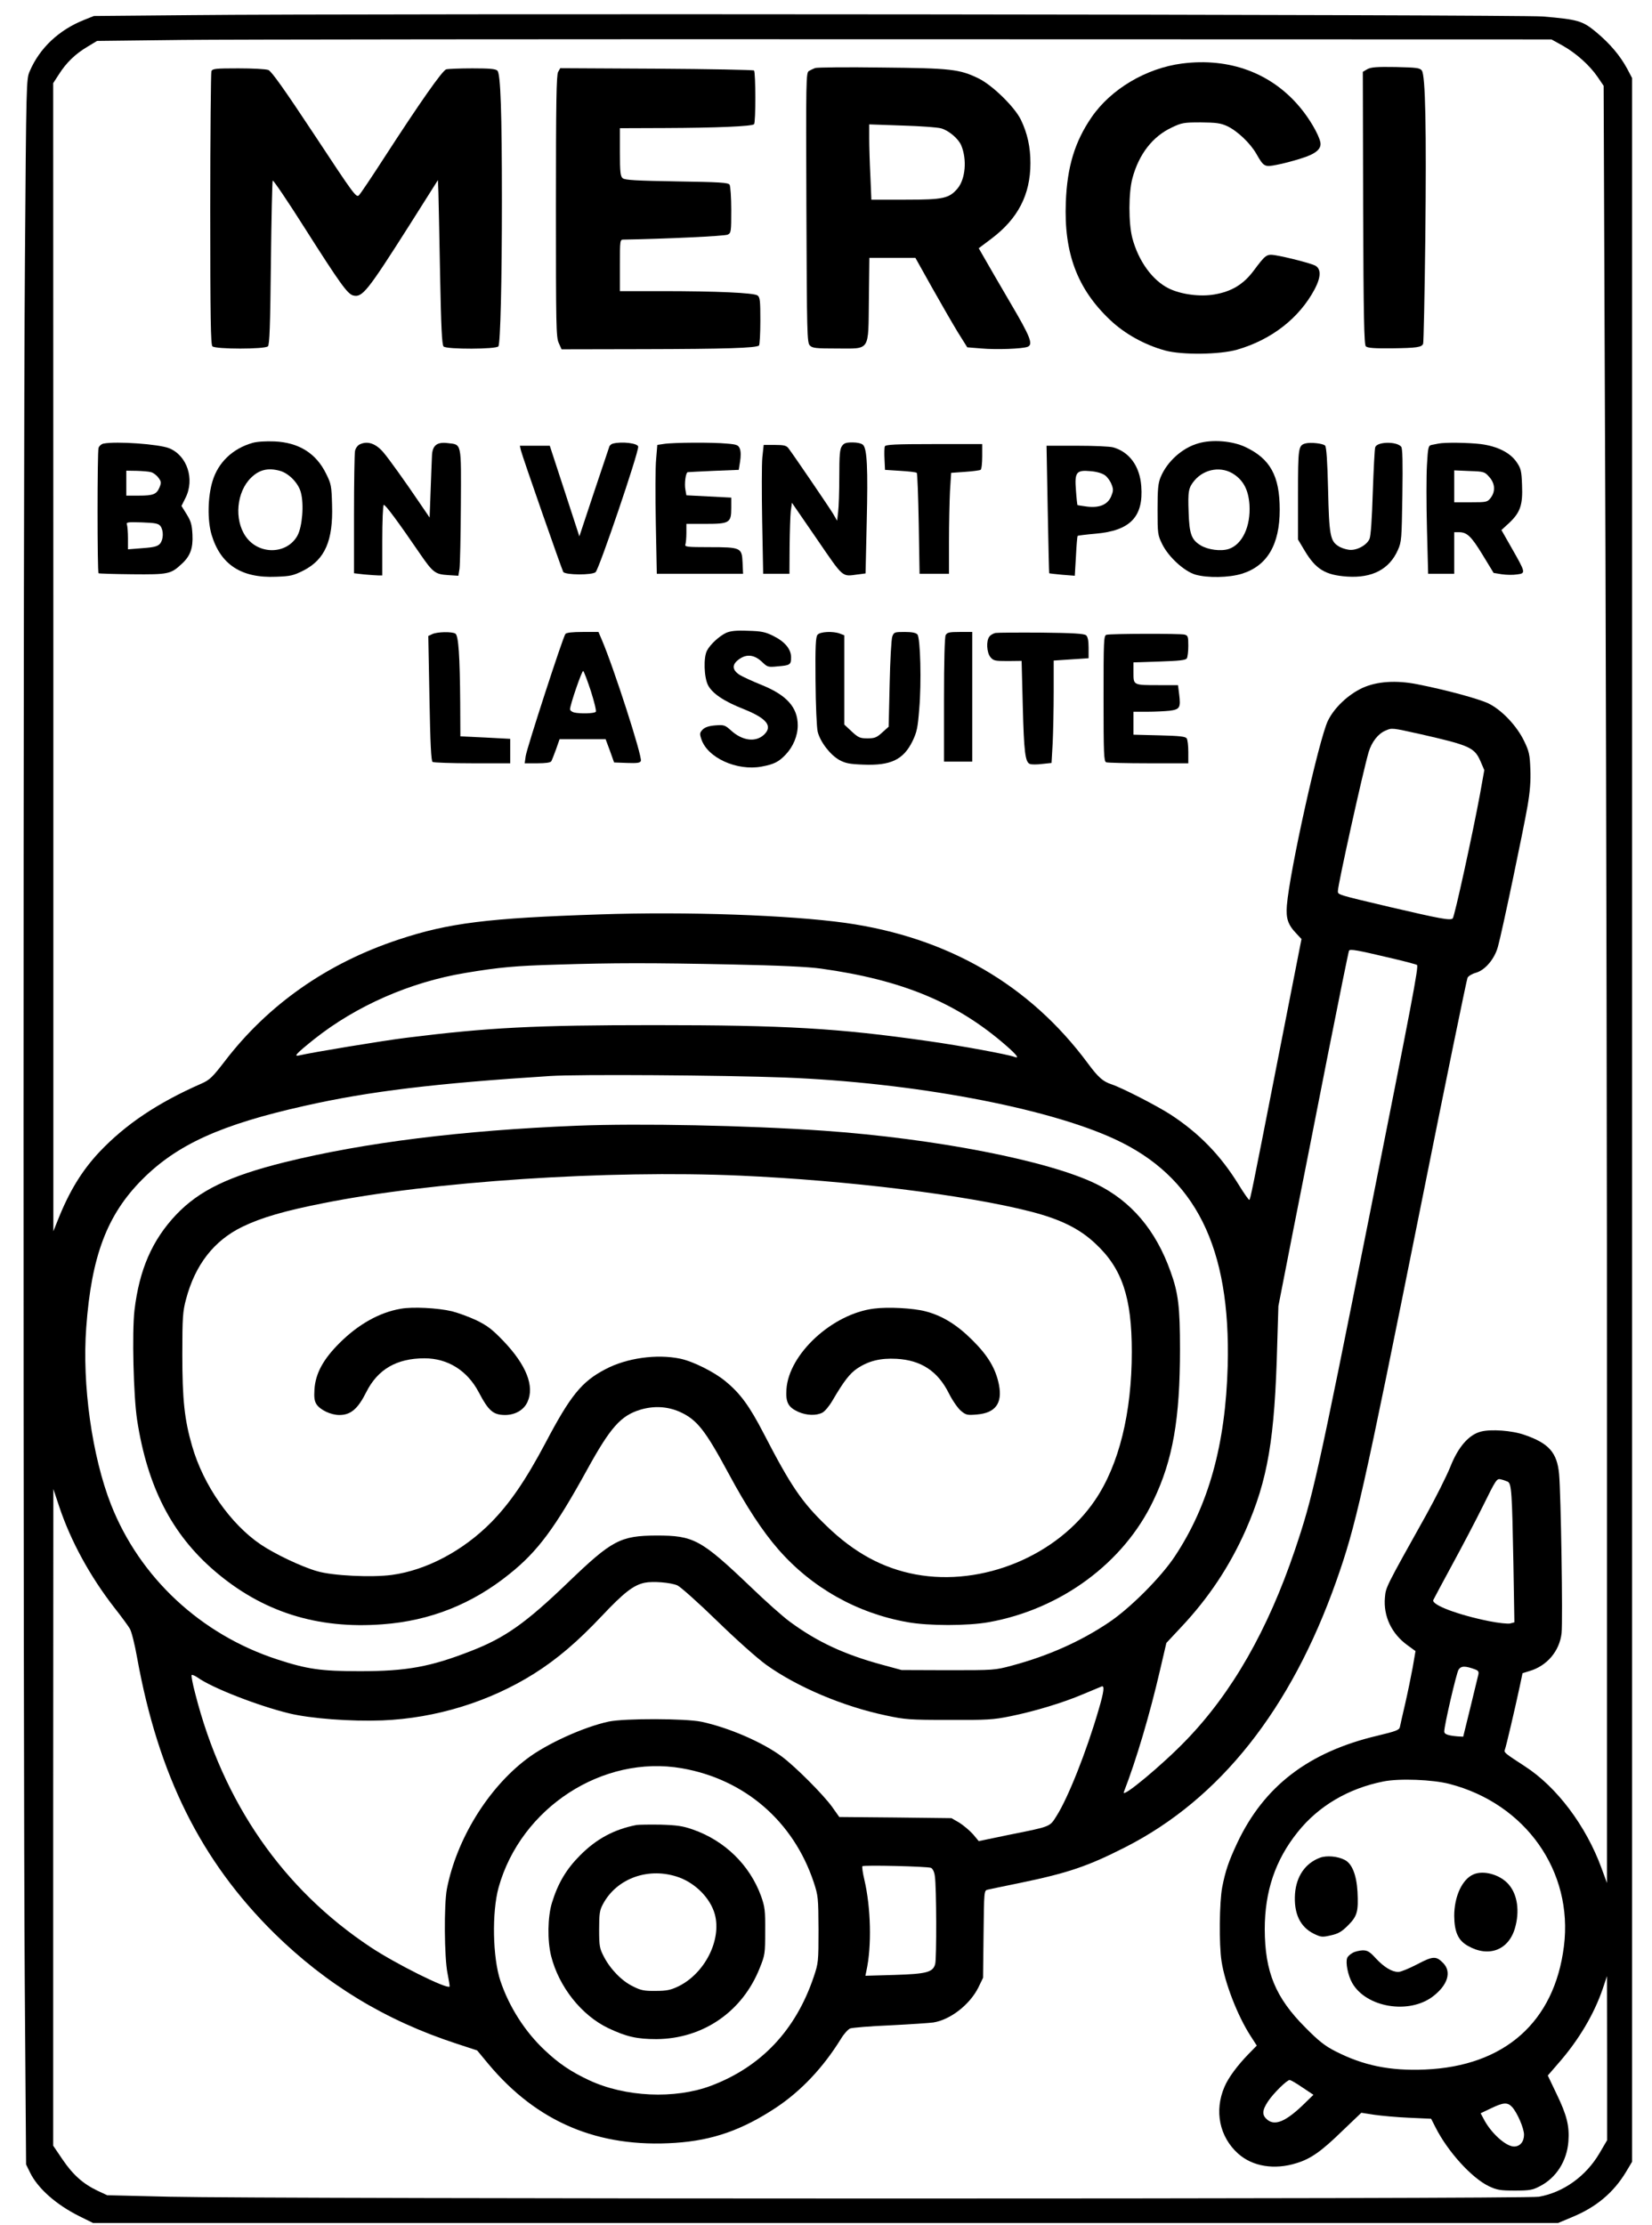
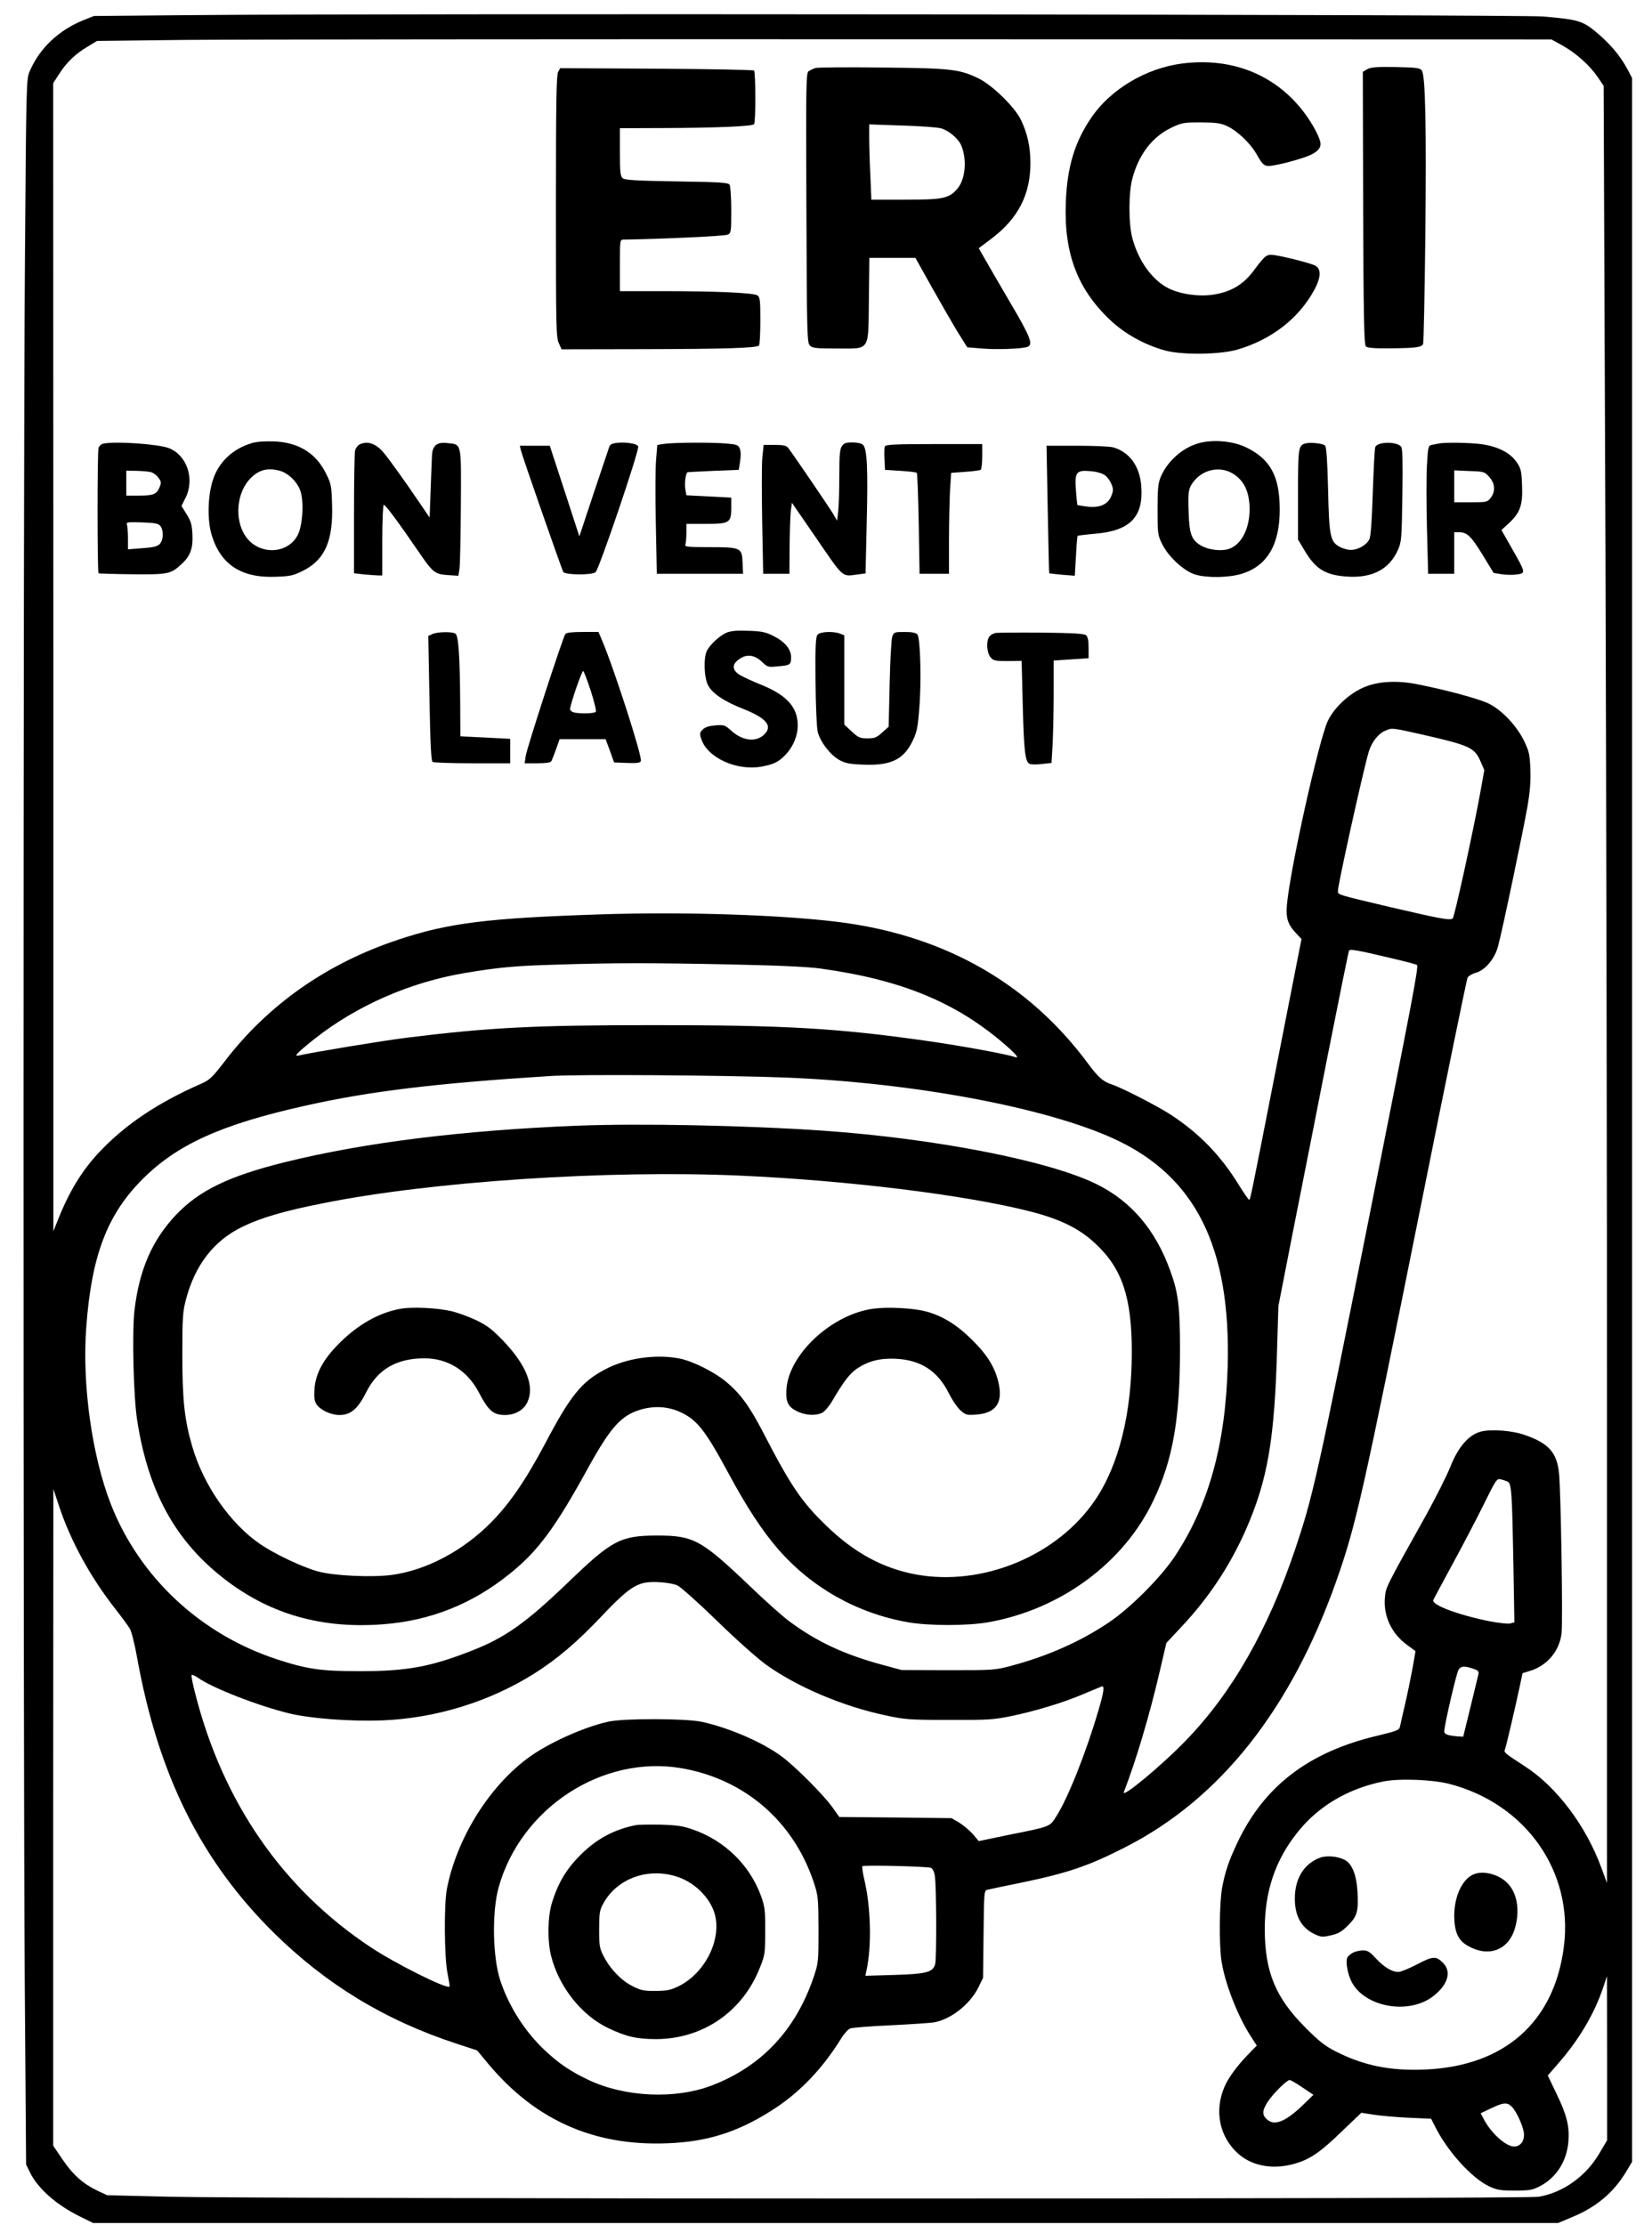
<svg xmlns="http://www.w3.org/2000/svg" version="1.0" width="745pt" height="1003pt" viewBox="0 0 994 1338" preserveAspectRatio="xMidYMid meet">
  <g transform="translate(0,1338) scale(0.1,-0.1)" fill="#000000" stroke="none">
    <path d="M1140 13290 l-575 -5 -60 -24 c-150 -60 -266 -168 -326 -308 -21 -47 -21 -65 -29 -1148 -11 -1404 -11 -8914 -1 -10352 l8 -1091 23 -47 c47 -97 158 -195 299 -265 l81 -40 4407 0 4408 0 81 34 c147 60 251 147 327 272 l37 62 0 6267 0 6267 -30 57 c-42 77 -101 148 -186 219 -82 68 -109 76 -322 94 -139 12 -7097 19 -8142 8z m8262 -183 c82 -46 163 -119 211 -189 l36 -53 11 -2795 c5 -1537 10 -3969 9 -5405 l0 -2610 -33 90 c-93 254 -269 488 -461 612 -123 80 -127 83 -120 101 7 17 60 243 90 383 l16 76 42 13 c106 31 181 121 193 228 8 78 -4 838 -15 957 -12 129 -62 185 -207 235 -75 27 -204 36 -264 20 -73 -19 -137 -93 -184 -213 -22 -54 -86 -182 -143 -285 -250 -447 -244 -437 -250 -500 -10 -112 40 -218 136 -287 l48 -35 -17 -99 c-10 -54 -30 -152 -45 -217 -15 -65 -30 -129 -32 -141 -4 -18 -23 -25 -135 -52 -415 -98 -683 -304 -844 -646 -52 -111 -71 -168 -90 -265 -17 -89 -20 -345 -4 -446 20 -131 96 -327 174 -448 l38 -59 -50 -51 c-67 -69 -121 -142 -144 -196 -63 -145 -31 -302 82 -403 86 -77 218 -99 351 -57 86 26 150 71 280 198 l110 105 77 -12 c42 -6 137 -15 210 -18 l133 -6 26 -51 c74 -147 219 -306 322 -355 49 -23 69 -26 156 -26 87 0 106 3 148 25 100 50 165 152 174 270 7 92 -9 158 -71 286 l-53 111 64 74 c122 139 215 296 267 449 l25 75 1 -494 0 -493 -47 -80 c-81 -137 -216 -234 -363 -260 -79 -15 -7632 -14 -8240 0 l-375 9 -58 27 c-88 42 -148 96 -210 187 l-57 84 0 1975 1 1975 35 -105 c69 -207 185 -420 333 -610 41 -52 82 -108 92 -125 10 -16 30 -95 44 -175 128 -707 384 -1222 826 -1658 314 -308 667 -523 1095 -663 l125 -41 68 -82 c293 -350 661 -505 1124 -474 226 15 404 78 608 213 151 101 282 240 389 413 18 30 43 57 55 62 13 5 121 14 241 19 121 6 237 14 259 17 103 16 220 107 272 211 l28 58 3 262 c3 261 3 263 25 268 12 3 99 21 192 40 290 60 409 100 637 216 569 290 995 828 1268 1599 118 334 158 509 511 2268 148 739 274 1352 279 1362 6 11 28 24 50 30 55 15 113 83 133 157 25 89 154 706 178 845 15 87 20 152 17 223 -3 88 -8 108 -37 168 -44 92 -135 188 -215 227 -59 28 -249 80 -426 115 -129 26 -246 18 -333 -22 -87 -41 -169 -119 -207 -197 -54 -112 -230 -903 -247 -1111 -6 -79 6 -116 59 -171 l29 -31 -146 -743 c-155 -791 -161 -819 -168 -826 -2 -3 -32 39 -65 93 -108 175 -236 307 -407 419 -85 55 -296 163 -357 183 -52 17 -81 43 -143 127 -350 472 -842 757 -1458 844 -339 47 -954 69 -1481 51 -669 -22 -906 -51 -1207 -151 -430 -142 -786 -391 -1048 -734 -74 -96 -90 -111 -140 -133 -262 -115 -456 -245 -613 -411 -105 -112 -181 -236 -249 -407 l-28 -70 0 3453 -1 3453 35 54 c44 69 97 121 171 165 l58 35 516 6 c283 3 2252 5 4375 4 l3860 -1 67 -37z m-854 -4142 c298 -68 324 -80 361 -165 l22 -51 -26 -145 c-44 -238 -153 -736 -164 -747 -14 -14 -80 -1 -376 68 -322 76 -315 74 -315 97 0 37 149 711 185 835 18 60 56 110 100 129 41 18 37 18 213 -21z m-186 -1345 c87 -20 161 -40 164 -43 11 -10 -32 -231 -286 -1507 -318 -1593 -340 -1689 -449 -2013 -163 -481 -377 -856 -653 -1142 -141 -147 -392 -356 -376 -313 75 193 156 467 217 730 l39 167 87 93 c168 178 294 369 390 585 134 305 175 547 190 1118 l7 230 88 450 c49 248 144 726 210 1064 67 338 124 619 127 624 7 11 50 3 245 -43z m-3962 -40 c290 -6 461 -14 540 -25 489 -68 819 -205 1115 -464 63 -55 81 -79 49 -67 -40 15 -321 67 -519 95 -546 78 -859 96 -1650 96 -720 0 -992 -14 -1490 -76 -139 -17 -574 -89 -644 -106 -37 -9 -20 10 90 98 252 200 577 343 909 398 203 34 302 43 550 50 339 11 570 11 1050 1z m321 -680 c770 -30 1573 -180 1985 -370 488 -225 700 -651 681 -1365 -13 -473 -115 -839 -318 -1145 -84 -127 -272 -315 -399 -399 -170 -114 -364 -200 -580 -258 -104 -28 -109 -28 -385 -28 l-280 1 -118 32 c-228 62 -391 138 -555 259 -40 29 -147 124 -237 211 -298 284 -341 307 -565 307 -218 -1 -268 -28 -533 -283 -253 -243 -378 -332 -582 -411 -245 -96 -388 -122 -670 -122 -233 0 -317 12 -497 71 -460 150 -827 492 -1000 931 -114 290 -175 723 -149 1066 31 428 125 677 336 889 210 211 474 331 980 444 386 87 784 135 1475 179 165 11 1042 5 1411 -9z m4351 -2431 c23 -12 26 -66 34 -490 l6 -356 -26 -7 c-14 -3 -71 3 -126 14 -189 38 -347 98 -336 127 3 7 54 102 113 211 59 108 144 270 188 359 76 154 81 162 105 156 14 -3 33 -10 42 -14z m-4996 -624 c18 -8 125 -103 237 -212 117 -114 244 -227 298 -266 186 -133 462 -250 719 -304 116 -25 143 -27 380 -27 228 -1 267 1 369 22 144 29 320 82 441 134 52 22 101 42 108 45 19 8 15 -30 -18 -141 -73 -251 -184 -530 -253 -638 -42 -66 -30 -62 -290 -114 l-178 -37 -35 42 c-20 22 -57 53 -82 69 l-47 27 -337 4 -338 3 -44 62 c-53 73 -218 239 -301 301 -115 86 -320 175 -485 210 -97 20 -461 21 -557 1 -150 -32 -375 -134 -494 -225 -234 -177 -422 -484 -480 -781 -18 -93 -16 -415 4 -510 8 -41 14 -77 12 -78 -16 -17 -328 139 -475 237 -527 349 -888 869 -1055 1524 -16 59 -25 110 -22 113 3 3 20 -4 36 -15 86 -62 363 -170 552 -216 130 -31 367 -49 559 -42 322 13 645 112 915 282 136 86 259 190 406 346 133 141 191 186 258 200 48 10 155 2 197 -16z m4802 -506 c17 -7 21 -14 17 -31 -3 -13 -25 -102 -48 -198 l-43 -175 -35 2 c-57 5 -79 13 -79 29 0 37 73 351 86 372 16 24 40 24 102 1z m-4775 -594 c378 -66 671 -319 793 -685 27 -82 28 -93 29 -285 0 -194 -1 -202 -29 -285 -108 -320 -316 -541 -619 -655 -217 -81 -515 -68 -733 34 -109 51 -184 102 -266 180 -119 111 -215 262 -267 417 -47 141 -52 413 -11 562 134 480 627 800 1103 717z m4618 -94 c459 -119 746 -526 689 -977 -57 -455 -357 -721 -836 -741 -210 -9 -371 24 -539 110 -63 32 -101 62 -180 142 -181 181 -244 335 -245 592 0 227 63 416 198 584 125 157 305 263 517 305 96 19 296 11 396 -15z m-3119 -505 c10 -5 20 -24 23 -50 10 -62 11 -496 2 -528 -13 -50 -52 -60 -245 -66 l-175 -5 6 29 c33 149 27 382 -12 548 -10 42 -15 78 -12 82 8 8 392 -1 413 -10z m2235 -1321 l66 -44 -67 -65 c-100 -95 -164 -122 -209 -86 -35 28 -34 56 3 112 33 49 113 128 130 128 6 0 41 -20 77 -45z m1261 -117 c31 -34 72 -128 72 -167 0 -42 -24 -71 -60 -71 -50 0 -141 83 -184 168 l-17 32 63 30 c75 36 98 37 126 8z" />
    <path d="M7112 12999 c-216 -28 -428 -154 -544 -323 -101 -147 -147 -298 -155 -511 -12 -306 69 -521 265 -707 88 -84 208 -151 332 -185 102 -28 330 -25 434 5 207 60 373 189 466 363 39 74 40 123 3 143 -29 14 -168 50 -240 62 -52 8 -58 3 -129 -92 -62 -83 -132 -126 -237 -144 -86 -15 -200 0 -274 36 -98 48 -183 164 -220 304 -23 89 -23 272 1 360 39 144 121 250 236 304 61 29 73 31 175 31 92 -1 118 -4 158 -22 62 -29 140 -103 177 -168 44 -77 49 -80 123 -65 34 6 98 23 142 37 93 28 129 59 119 101 -11 47 -64 138 -119 204 -172 209 -426 304 -713 267z" />
    <path d="M4905 12972 c-11 -4 -28 -12 -38 -18 -17 -10 -18 -51 -15 -822 3 -763 4 -812 21 -829 15 -16 37 -18 162 -18 204 0 189 -23 193 295 l3 250 139 0 138 0 99 -177 c55 -98 125 -219 156 -270 l57 -91 87 -7 c89 -8 244 -2 276 10 35 14 17 60 -104 265 -66 113 -136 233 -155 267 l-35 61 77 58 c159 120 234 264 234 454 0 97 -18 179 -57 260 -37 77 -171 208 -254 249 -115 56 -165 62 -584 66 -209 3 -389 1 -400 -3z m758 -363 c46 -13 104 -62 121 -103 35 -85 25 -201 -22 -258 -51 -60 -84 -68 -313 -68 l-206 0 -6 143 c-4 78 -7 180 -7 226 l0 84 198 -7 c109 -3 215 -11 235 -17z" />
    <path d="M8227 12965 l-27 -16 2 -819 c2 -656 6 -822 16 -832 10 -10 51 -13 156 -12 151 2 181 6 189 28 3 7 9 292 13 632 7 664 1 981 -21 1011 -12 16 -32 18 -157 21 -114 2 -149 -1 -171 -13z" />
-     <path d="M1272 12953 c-3 -10 -7 -383 -7 -830 0 -654 3 -814 13 -825 18 -18 316 -18 334 0 10 10 14 121 18 502 3 268 8 491 11 495 4 3 89 -122 189 -280 218 -343 261 -402 295 -411 55 -14 85 24 338 422 l172 272 3 -77 c1 -42 6 -264 10 -494 6 -311 11 -420 21 -430 18 -18 319 -17 330 1 12 20 21 394 21 872 0 536 -8 767 -27 786 -11 11 -47 14 -151 14 -75 0 -146 -3 -157 -6 -23 -6 -160 -202 -375 -534 -73 -113 -140 -213 -150 -223 -16 -17 -30 2 -268 363 -183 277 -259 383 -277 390 -15 6 -96 10 -181 10 -138 0 -155 -2 -162 -17z" />
    <path d="M3358 12948 c-10 -18 -13 -181 -13 -808 0 -717 1 -788 17 -822 l17 -38 493 1 c496 1 679 7 695 22 4 5 8 72 8 149 0 121 -2 141 -17 152 -22 16 -245 26 -580 26 l-248 0 0 155 c0 154 0 155 23 155 241 4 610 21 626 30 20 10 21 19 21 148 0 75 -5 144 -10 152 -8 13 -58 16 -318 20 -241 4 -313 8 -325 19 -14 11 -17 36 -17 157 l0 144 273 1 c301 1 522 10 534 23 11 10 10 312 0 323 -5 4 -269 9 -587 11 l-579 3 -13 -23z" />
    <path d="M1519 10717 c-119 -34 -206 -117 -240 -229 -29 -94 -32 -235 -6 -323 54 -180 179 -262 388 -253 87 3 104 7 166 38 128 66 178 179 171 394 -3 114 -5 126 -36 188 -60 123 -165 188 -311 194 -52 2 -104 -1 -132 -9z m166 -168 c53 -15 110 -73 125 -129 20 -72 9 -206 -20 -260 -63 -115 -234 -118 -312 -5 -70 101 -55 268 33 353 49 48 102 61 174 41z" />
    <path d="M7212 10715 c-98 -27 -190 -110 -229 -205 -15 -37 -18 -72 -18 -195 0 -144 1 -152 28 -207 38 -77 131 -162 199 -183 73 -21 202 -19 280 5 152 47 228 174 228 385 0 204 -57 307 -208 378 -78 36 -196 46 -280 22z m216 -189 c56 -39 84 -95 90 -181 8 -130 -43 -239 -125 -266 -47 -15 -125 -5 -169 22 -55 33 -68 69 -72 197 -5 130 -1 149 35 193 61 72 166 88 241 35z" />
    <path d="M623 10713 c-12 -2 -26 -14 -30 -26 -8 -22 -8 -746 0 -754 3 -2 94 -5 203 -6 217 -2 232 1 297 62 52 47 69 95 65 176 -3 60 -9 81 -35 123 l-31 50 24 48 c57 113 10 255 -98 299 -63 25 -317 43 -395 28z m286 -172 c13 -3 33 -18 44 -33 18 -24 18 -30 7 -58 -18 -42 -37 -50 -124 -50 l-76 0 0 75 0 75 63 -1 c34 -1 73 -4 86 -8z m57 -325 c19 -27 18 -79 -3 -105 -15 -16 -34 -22 -105 -27 l-88 -7 0 66 c0 36 -3 73 -6 82 -6 15 2 17 90 14 83 -3 100 -7 112 -23z" />
    <path d="M2164 10708 c-12 -6 -25 -23 -28 -40 -3 -17 -6 -189 -6 -383 l0 -352 61 -7 c34 -3 73 -6 85 -6 l24 0 0 209 c0 116 4 212 9 215 8 5 87 -102 219 -295 77 -112 91 -122 167 -127 l63 -4 7 43 c3 24 7 196 8 381 2 383 6 364 -80 374 -65 8 -92 -15 -94 -78 -1 -24 -5 -117 -8 -207 l-6 -163 -60 88 c-88 130 -184 264 -218 304 -46 54 -96 71 -143 48z" />
    <path d="M3688 10713 c-9 -2 -18 -10 -21 -16 -2 -7 -44 -131 -93 -277 l-88 -265 -89 273 -89 272 -90 0 -90 0 6 -27 c9 -38 246 -716 255 -732 12 -19 176 -20 195 -1 23 25 256 710 256 754 0 21 -98 33 -152 19z" />
    <path d="M3995 10711 l-40 -6 -7 -85 c-5 -47 -5 -221 -2 -387 l6 -303 260 0 259 0 -3 67 c-4 90 -9 93 -202 93 -131 0 -147 2 -142 16 3 9 6 40 6 70 l0 54 113 0 c146 0 157 6 157 95 l0 63 -135 7 -135 7 -6 34 c-7 36 2 103 14 105 4 1 75 4 157 8 l150 6 8 50 c5 31 5 60 -1 76 -9 23 -17 27 -79 32 -81 8 -322 7 -378 -2z" />
    <path d="M5066 10698 c-13 -18 -16 -54 -16 -183 0 -88 -3 -184 -7 -213 l-6 -53 -25 43 c-25 41 -236 351 -268 393 -12 16 -27 20 -82 20 l-67 0 -8 -75 c-4 -41 -4 -216 -1 -387 l6 -313 79 0 79 0 1 163 c1 89 4 185 7 213 l7 51 150 -218 c164 -239 149 -226 247 -213 l46 6 7 308 c8 327 2 441 -22 465 -9 9 -34 15 -63 15 -39 0 -52 -4 -64 -22z" />
    <path d="M7855 10714 c-43 -12 -45 -25 -45 -308 l0 -270 40 -67 c67 -112 124 -147 256 -156 150 -10 254 44 305 160 22 49 23 66 27 330 3 202 1 281 -7 291 -27 33 -143 31 -156 -2 -4 -9 -10 -132 -15 -272 -5 -161 -12 -265 -20 -281 -18 -40 -83 -73 -128 -64 -20 3 -48 13 -60 22 -48 30 -55 69 -61 340 -4 171 -10 256 -18 264 -13 13 -87 21 -118 13z" />
    <path d="M8655 10713 c-11 -2 -30 -6 -41 -8 -20 -4 -22 -14 -28 -120 -4 -63 -4 -237 0 -385 l7 -270 78 0 79 0 0 125 0 125 28 0 c49 0 74 -24 142 -135 l67 -110 49 -8 c27 -4 68 -5 92 -1 53 7 53 9 -32 158 l-62 109 48 44 c66 63 81 108 76 227 -3 86 -7 100 -33 138 -39 57 -116 95 -215 108 -75 9 -217 11 -255 3z m306 -201 c35 -39 38 -87 8 -126 -20 -25 -24 -26 -120 -26 l-99 0 0 96 0 96 91 -4 c88 -3 92 -4 120 -36z" />
    <path d="M5324 10696 c-3 -7 -4 -42 -2 -77 l3 -64 93 -6 c50 -3 95 -8 98 -12 4 -3 9 -141 12 -306 l5 -301 88 0 89 0 0 193 c0 105 3 242 6 303 l7 111 84 6 c46 3 88 9 93 12 6 3 10 40 10 81 l0 74 -290 0 c-235 0 -292 -3 -296 -14z" />
    <path d="M6304 10318 c4 -211 8 -384 9 -385 1 -1 36 -5 78 -9 l76 -6 7 118 c3 65 8 119 10 122 3 2 51 8 108 13 208 18 289 101 275 286 -9 120 -71 205 -168 233 -19 6 -117 10 -218 10 l-184 0 7 -382z m345 204 c14 -10 32 -35 39 -54 12 -30 11 -40 -2 -72 -21 -50 -70 -71 -145 -62 -30 4 -56 8 -58 9 -1 2 -6 41 -9 88 -9 111 2 124 89 116 37 -3 70 -13 86 -25z" />
    <path d="M4370 9575 c-41 -19 -96 -69 -116 -107 -22 -42 -18 -160 6 -208 26 -50 95 -97 217 -145 137 -55 174 -102 120 -153 -50 -47 -130 -37 -198 25 -37 33 -42 35 -95 31 -38 -3 -62 -11 -76 -25 -18 -19 -19 -25 -8 -58 37 -112 213 -192 362 -165 75 14 103 28 145 72 45 47 73 113 73 176 0 108 -66 182 -217 243 -57 23 -118 51 -136 63 -44 30 -43 63 3 94 45 31 91 24 136 -19 31 -30 36 -32 93 -26 75 6 81 10 81 54 0 50 -38 95 -107 129 -48 24 -72 29 -153 31 -70 3 -104 -1 -130 -12z" />
    <path d="M2601 9567 l-24 -11 7 -375 c5 -273 10 -378 19 -383 7 -4 114 -8 240 -8 l227 0 0 74 0 73 -150 8 -150 7 -1 201 c-2 281 -10 405 -29 417 -21 13 -110 11 -139 -3z" />
    <path d="M3402 9568 c-15 -19 -232 -686 -239 -735 l-6 -43 76 0 c49 0 79 4 84 12 4 7 17 40 29 73 l21 60 139 0 138 0 26 -70 25 -70 78 -3 c61 -2 78 0 83 12 10 25 -164 564 -235 729 l-20 47 -94 0 c-64 0 -98 -4 -105 -12z m153 -343 c20 -63 34 -119 30 -125 -7 -11 -96 -13 -132 -4 -13 4 -23 12 -23 19 0 27 72 235 79 230 5 -3 25 -57 46 -120z" />
    <path d="M4919 9563 c-11 -13 -14 -68 -12 -277 1 -147 7 -281 13 -306 15 -61 75 -139 130 -170 37 -20 62 -25 143 -28 166 -7 242 29 297 140 27 56 32 81 41 194 14 159 7 428 -11 449 -9 10 -32 15 -76 15 -61 0 -65 -1 -75 -27 -6 -16 -13 -144 -16 -286 l-6 -257 -39 -35 c-33 -30 -45 -35 -88 -35 -45 0 -55 4 -95 41 l-45 42 0 269 0 268 -26 10 c-42 16 -120 12 -135 -7z" />
-     <path d="M5690 9561 c-6 -13 -10 -154 -10 -390 l0 -371 85 0 85 0 0 390 0 390 -75 0 c-63 0 -76 -3 -85 -19z" />
    <path d="M5990 9574 c-14 -3 -31 -13 -37 -22 -20 -25 -16 -96 6 -123 18 -22 27 -24 104 -24 l84 1 7 -271 c7 -280 15 -339 43 -349 9 -4 42 -4 73 0 l57 6 7 121 c3 66 6 205 6 308 l0 187 105 7 105 7 0 63 c0 44 -5 66 -15 75 -12 10 -81 14 -268 16 -139 1 -263 0 -277 -2z" />
-     <path d="M6658 9563 c-17 -4 -18 -31 -18 -383 0 -335 2 -379 16 -384 9 -3 123 -6 255 -6 l239 0 0 68 c0 37 -4 74 -10 82 -7 11 -42 15 -164 18 l-156 4 0 69 0 69 83 0 c45 0 106 3 134 6 62 8 68 18 58 99 l-7 55 -112 0 c-158 0 -156 -1 -156 75 l0 62 156 5 c119 4 158 8 165 19 5 8 9 42 9 75 0 56 -2 62 -22 68 -26 7 -444 6 -470 -1z" />
    <path d="M3470 6610 c-691 -28 -1276 -101 -1755 -219 -338 -84 -516 -170 -656 -317 -144 -153 -221 -330 -250 -575 -15 -134 -6 -515 16 -659 62 -401 208 -686 465 -907 287 -247 618 -352 1012 -322 286 21 540 122 765 304 169 135 274 278 465 625 141 256 203 326 321 362 81 24 161 20 235 -12 105 -47 153 -107 297 -374 106 -197 202 -344 297 -453 201 -231 474 -385 778 -439 127 -23 362 -23 490 0 434 78 812 357 990 732 117 243 160 491 160 909 0 253 -10 339 -57 468 -89 250 -237 424 -448 527 -286 140 -969 273 -1640 320 -458 32 -1107 45 -1485 30z m980 -300 c652 -29 1365 -117 1750 -216 180 -46 296 -103 392 -194 160 -149 218 -323 218 -650 0 -367 -77 -680 -221 -892 -227 -335 -678 -521 -1079 -447 -198 37 -370 130 -538 293 -149 144 -213 238 -378 557 -85 164 -140 239 -229 312 -69 57 -196 120 -273 136 -141 29 -322 4 -450 -64 -142 -74 -210 -158 -361 -445 -119 -224 -214 -362 -326 -476 -169 -171 -390 -288 -598 -316 -121 -16 -354 -5 -447 22 -93 26 -257 104 -341 161 -182 123 -345 356 -413 592 -46 158 -59 279 -59 552 0 223 3 259 22 330 55 209 169 355 341 438 112 54 251 95 485 141 652 131 1714 201 2505 166z" />
    <path d="M2411 5509 c-128 -22 -254 -93 -366 -204 -100 -99 -147 -185 -153 -282 -3 -47 0 -69 12 -88 23 -35 87 -65 138 -65 68 0 111 36 162 138 69 137 183 203 350 203 140 0 257 -73 326 -203 60 -114 87 -137 158 -138 62 0 114 30 136 79 43 94 -7 221 -143 364 -70 73 -98 94 -165 127 -45 21 -111 45 -147 54 -84 20 -237 28 -308 15z" />
    <path d="M5259 5510 c-251 -31 -514 -274 -527 -486 -5 -78 10 -107 71 -135 50 -22 108 -24 145 -5 15 8 42 40 61 73 68 116 104 163 149 193 69 46 140 63 236 58 148 -8 249 -74 316 -209 21 -42 54 -89 72 -104 30 -25 37 -27 96 -22 111 9 154 67 133 177 -19 98 -66 177 -160 270 -93 93 -182 148 -284 174 -73 19 -224 27 -308 16z" />
    <path d="M3830 2404 c-134 -26 -241 -83 -340 -183 -83 -83 -133 -168 -169 -285 -26 -84 -28 -229 -5 -320 47 -186 183 -357 344 -434 110 -52 173 -66 290 -66 280 2 517 165 621 427 32 79 33 88 33 222 1 126 -2 147 -25 212 -68 186 -218 333 -411 400 -60 21 -95 26 -193 29 -66 1 -131 0 -145 -2z m258 -316 c101 -38 187 -127 213 -221 42 -155 -61 -357 -220 -434 -46 -22 -70 -27 -136 -27 -68 -1 -89 3 -136 27 -67 32 -136 103 -175 178 -26 50 -29 63 -29 164 0 96 3 116 23 153 84 158 280 226 460 160z" />
    <path d="M7942 2207 c-88 -33 -142 -111 -150 -217 -8 -117 30 -198 111 -239 45 -22 52 -23 104 -11 45 10 65 21 104 60 56 56 63 84 57 203 -6 101 -33 169 -77 191 -42 22 -109 28 -149 13z" />
    <path d="M8864 2106 c-67 -30 -114 -133 -114 -249 1 -96 23 -147 82 -180 124 -71 244 -27 283 105 30 102 16 204 -38 265 -51 59 -152 87 -213 59z" />
    <path d="M8139 1635 c-15 -8 -30 -22 -33 -31 -11 -28 5 -106 30 -150 84 -148 342 -191 486 -81 89 68 114 148 61 201 -42 43 -61 42 -156 -8 -48 -25 -99 -46 -113 -46 -39 0 -85 28 -135 81 -37 41 -51 49 -80 49 -19 -1 -46 -7 -60 -15z" />
  </g>
</svg>